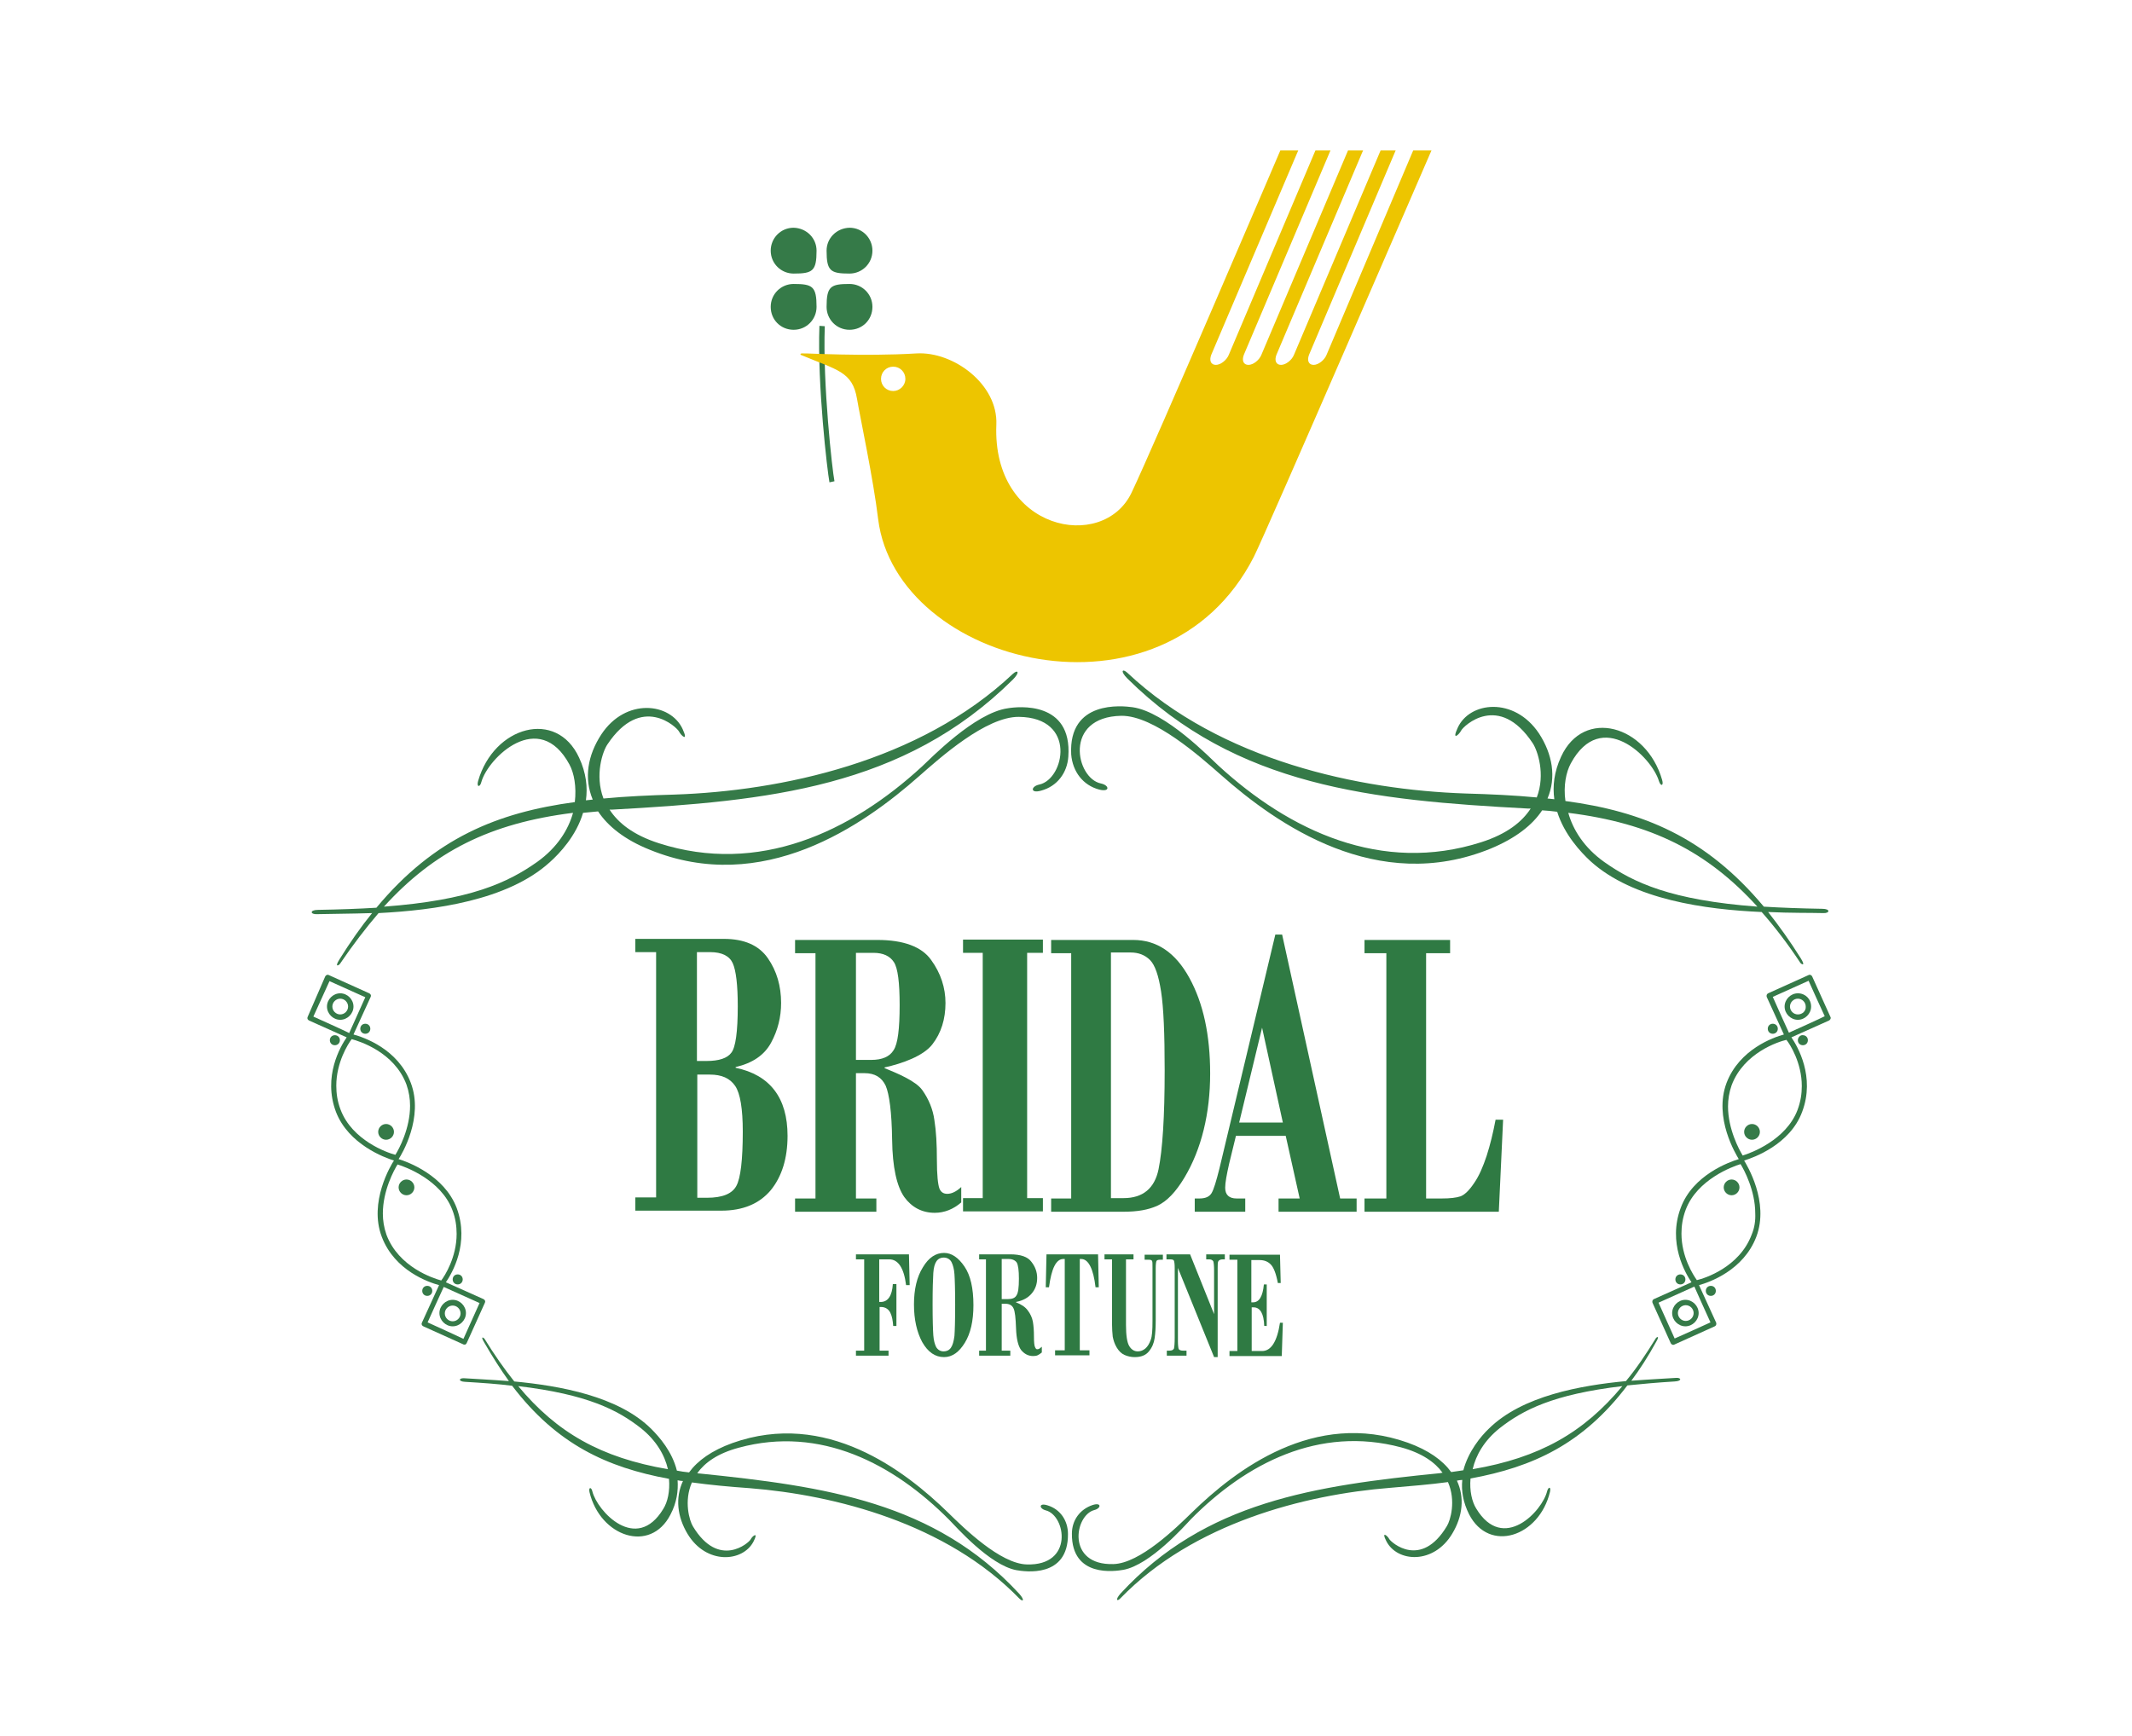
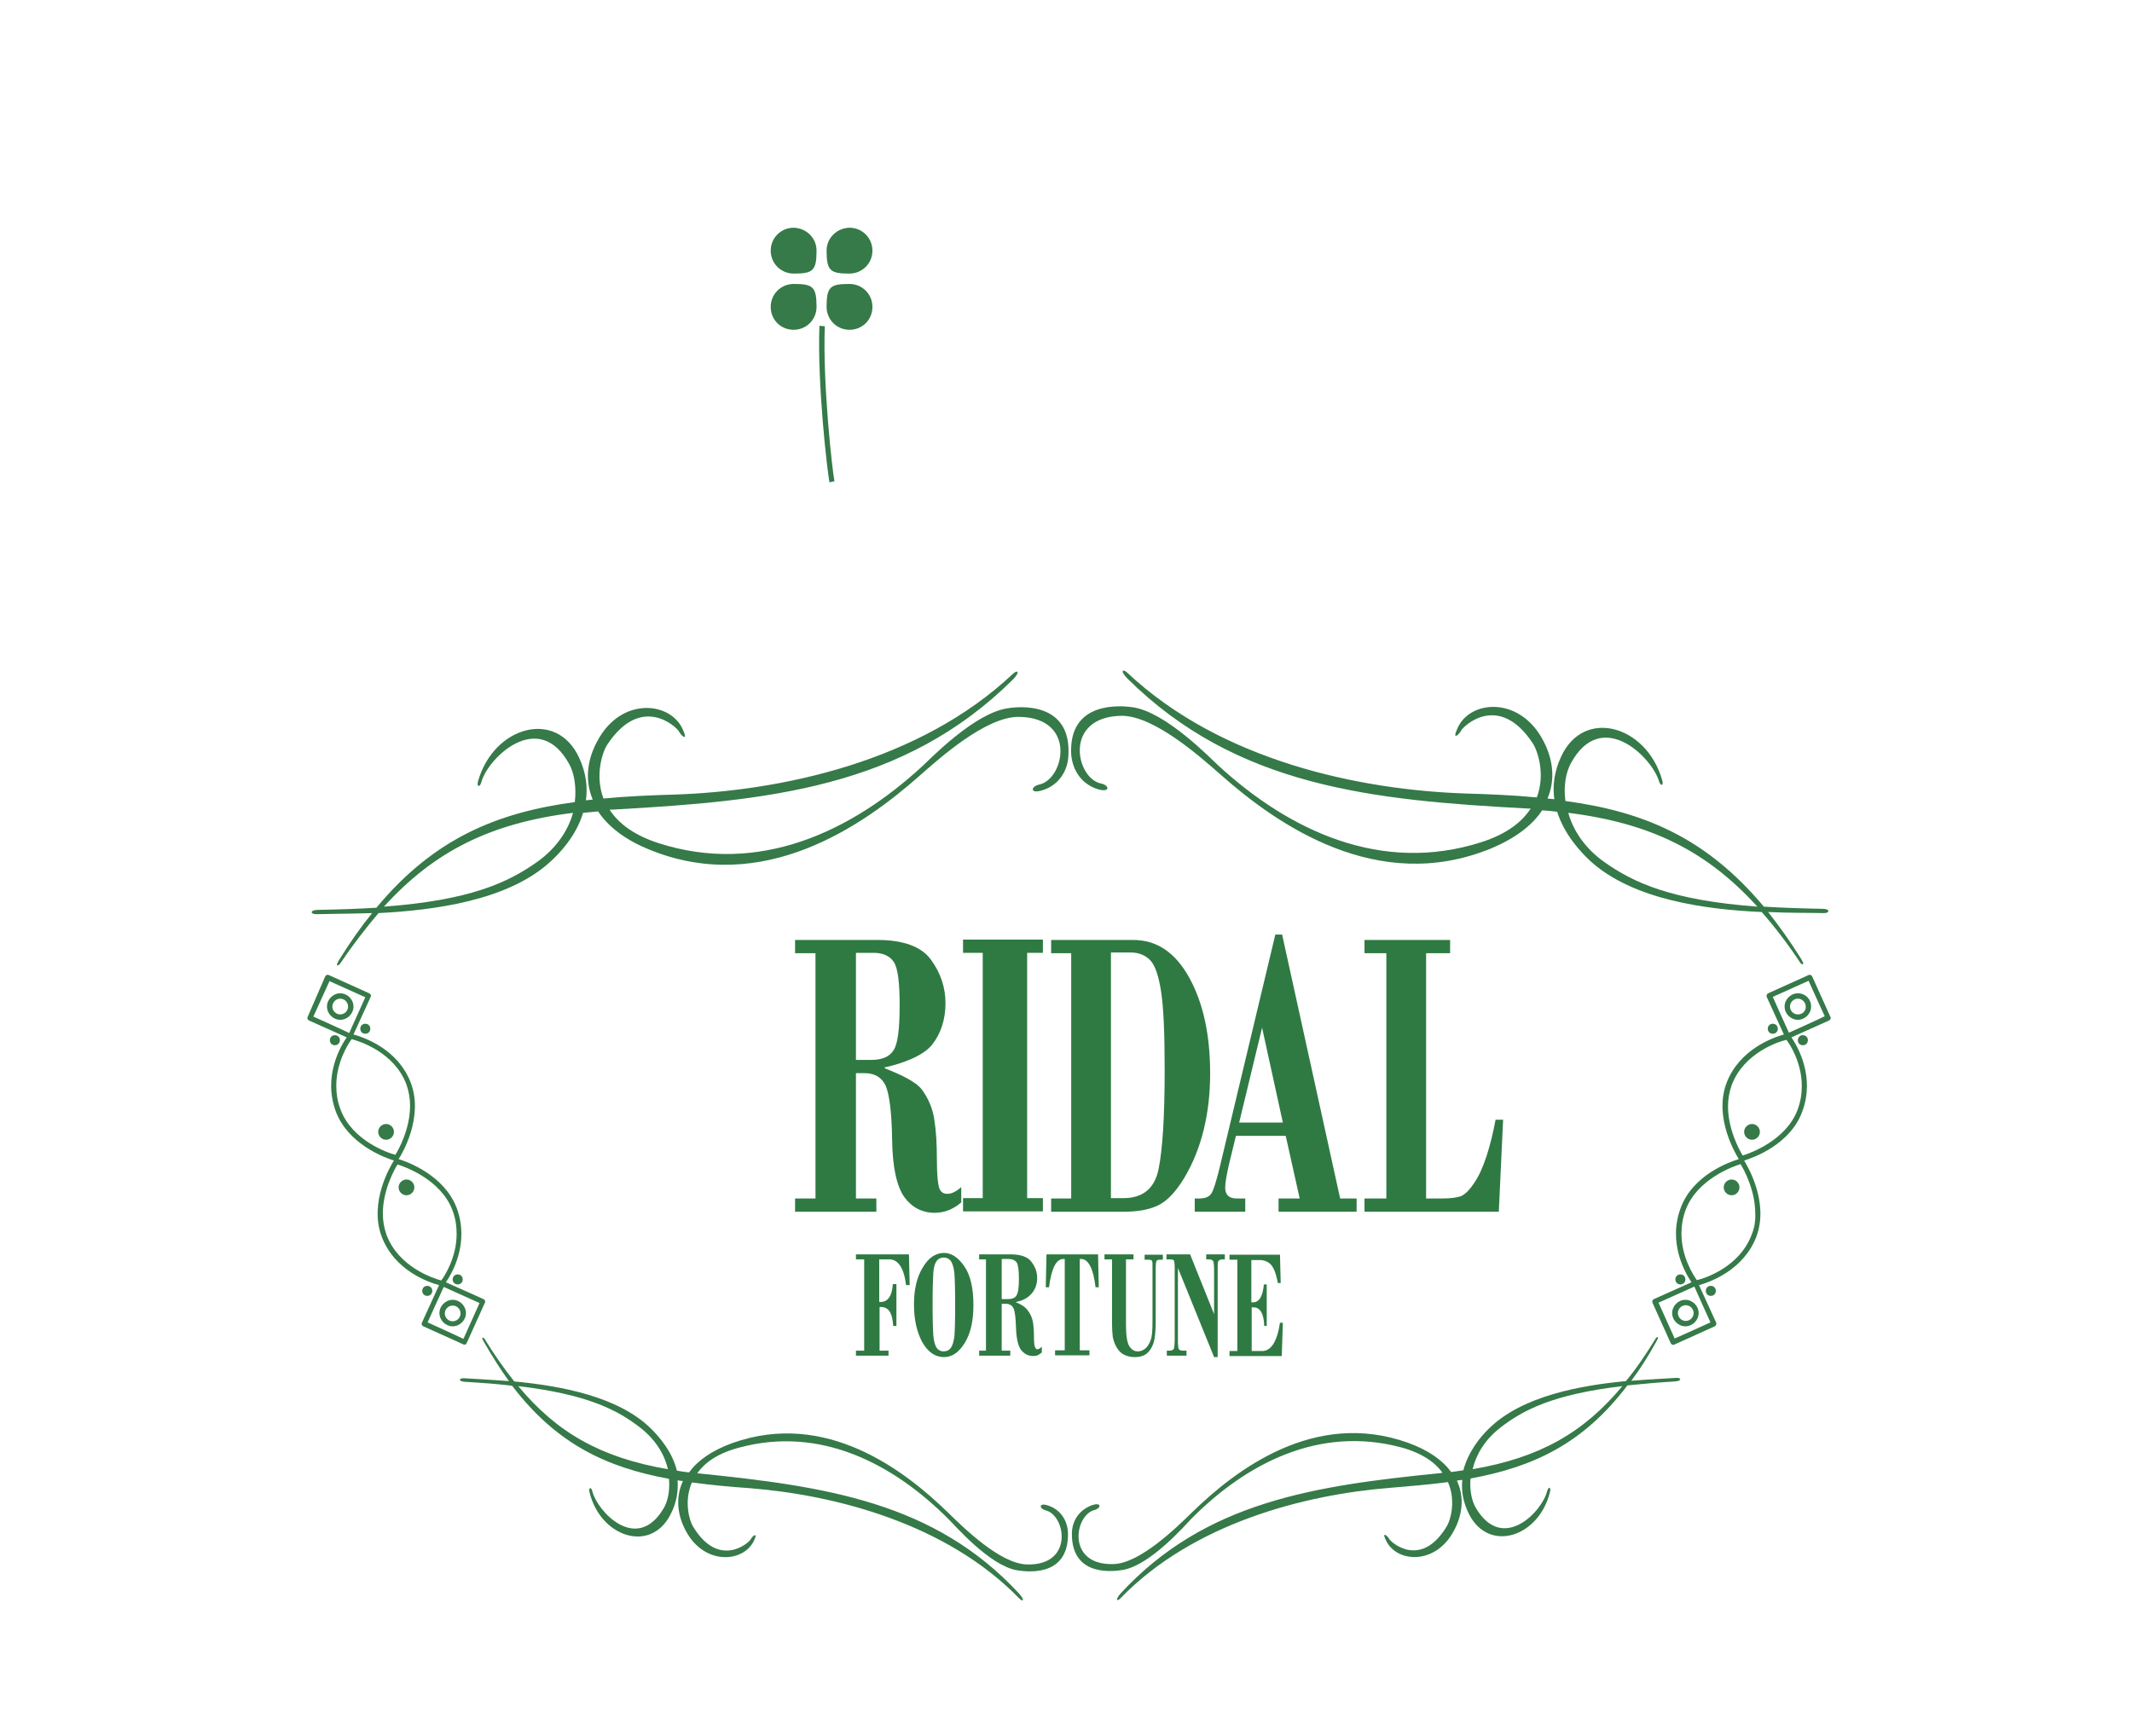
<svg xmlns="http://www.w3.org/2000/svg" version="1.1" x="0px" y="0px" viewBox="0 0 595.3 484.7" style="enable-background:new 0 0 595.3 484.7;" xml:space="preserve">
  <style type="text/css">
	.st0{fill:#357A48;}
	.st1{fill:#2F7A43;}
	.st2{fill:#EDC500;}
</style>
  <g>
    <g>
      <g>
        <path class="st0" d="M281.4,197.8c-9.3,1.3-21.7,14.2-24,16.3c-19.9,18.3-45.6,30.3-73.4,21.4c-7.2-2.3-11.4-5.7-13.8-9.4     c0.3,0,0.5,0,0.8,0c43.5-2.4,81.3-6.1,111.8-36.3c2.1-2.1,1.4-2.9,0-1.6c-26.1,24.6-64.8,32.7-94.4,33.7     c-7,0.2-13.6,0.5-19.9,1.1c-2.5-6.6-0.2-13.2,1.1-15.1c9.5-14.3,19.4-4.8,20-3.6c0.6,1.2,2.7,3,1-0.7c-3.4-7.4-15.9-8.8-22.7,1.5     c-3.8,5.8-4.9,12.2-2.4,18.2c-0.6,0.1-1.2,0.1-1.9,0.2c0.5-3.6,0.1-7.6-1.9-11.9c-6.3-13.7-23.8-8.8-28.2,6.5     c-0.5,1.7,0.5,1.9,0.9,0.3c1.9-6.8,16.1-20.6,24.6-4.9c1.3,2.4,2,6.2,1.5,10.5c-21.5,2.9-39.2,10-55.4,29.5     c-4.9,0.3-10.3,0.5-16.3,0.6c-2.4,0-2.2,1.3-0.3,1.2c3.6-0.1,9.1-0.1,15.4-0.3c-3.1,3.8-6.1,8.1-9.1,12.9     c-1.5,2.4-0.2,1.7,0.1,1.3c3.6-5.3,7.2-10,10.8-14.2c15.6-0.8,36-3.5,47.8-14.2c2.8-2.5,7.4-7.4,9.3-13.8     c1.4-0.1,2.8-0.3,4.2-0.4c2.7,4.1,7.4,7.9,14.4,10.7c31.6,12.9,59.6-6.7,75.3-20.6c5.7-5,18.6-16.6,27.8-16.5     c16.3,0.2,12.7,17.4,5.7,18.9c-2.4,0.5-2.6,2.6,0.5,1.7c4.5-1.2,7.3-5,7.6-9.5C299.4,195.7,284.3,197.3,281.4,197.8z M150,240.7     c-8.2,5.8-18.7,10.7-42.8,12.5c14-15.4,29.6-23.3,52.8-26.2C158.7,231.7,155.6,236.7,150,240.7z" />
        <path class="st0" d="M306.9,220.5c3.1,0.8,2.9-1.2,0.5-1.7c-7-1.4-10.6-18.6,5.7-18.9c9.1-0.1,22.1,11.5,27.8,16.5     c15.7,13.9,43.7,33.5,75.3,20.6c7-2.9,11.7-6.6,14.4-10.7c1.4,0.1,2.8,0.2,4.2,0.4c2,6.4,6.6,11.3,9.3,13.8     c11.9,10.8,32.2,13.5,47.8,14.2c3.7,4.2,7.3,8.9,10.8,14.2c0.3,0.4,1.6,1.1,0.1-1.3c-3-4.8-6.1-9.1-9.1-12.9     c6.4,0.3,11.8,0.2,15.4,0.3c1.8,0.1,2.1-1.2-0.3-1.2c-6-0.1-11.4-0.3-16.3-0.6c-16.3-19.5-33.9-26.6-55.4-29.5     c-0.6-4.3,0.2-8.1,1.5-10.5c8.5-15.7,22.6-1.8,24.6,4.9c0.5,1.6,1.4,1.4,0.9-0.3c-4.4-15.3-21.9-20.2-28.2-6.5     c-2,4.3-2.4,8.3-1.9,11.9c-0.6-0.1-1.2-0.1-1.9-0.2c2.5-5.9,1.4-12.4-2.4-18.2c-6.9-10.3-19.4-8.9-22.7-1.5     c-1.7,3.7,0.4,1.9,1,0.7c0.6-1.2,10.5-10.8,20,3.6c1.3,2,3.6,8.6,1.1,15.1c-6.3-0.6-12.9-0.9-19.9-1.1     c-29.6-1-68.2-9.1-94.4-33.7c-1.4-1.3-2.1-0.5,0,1.6c30.5,30.2,68.3,34,111.8,36.3c0.3,0,0.5,0,0.8,0c-2.4,3.7-6.6,7.1-13.8,9.4     c-27.8,8.9-53.5-3.1-73.4-21.4c-2.3-2.1-14.7-15-24-16.3c-2.9-0.4-17.9-2-17.1,13.2C299.5,215.5,302.4,219.3,306.9,220.5z      M490.7,253.2c-24.1-1.8-34.6-6.7-42.8-12.5c-5.6-4-8.7-9-10-13.7C461.1,229.9,476.7,237.8,490.7,253.2z" />
        <path class="st0" d="M468,384.8c-2.9,0.2-7.3,0.4-12.5,0.8c2.4-3.2,4.7-6.8,6.9-10.8c1.2-2,0.1-1.4-0.1-1     c-2.7,4.4-5.4,8.4-8.3,11.9c-12.6,1.2-29,4.1-38.3,13.3c-2.2,2.1-5.7,6.3-7.1,11.6c-1.1,0.2-2.2,0.3-3.4,0.5     c-2.4-3.3-6.3-6.1-12.1-8.2c-26.1-9.3-48.1,7.6-60.3,19.5c-4.4,4.3-14.5,14.2-21.9,14.4c-13.2,0.4-10.9-13.7-5.3-15.1     c1.9-0.5,2-2.2-0.5-1.4c-3.6,1.2-5.8,4.3-5.8,8c-0.1,12.4,12.1,10.5,14.4,10.1c7.5-1.4,17.1-12.3,18.8-14.1     c15.4-15.6,35.8-26.2,58.7-20.1c5.9,1.6,9.5,4.2,11.6,7.1c-0.2,0-0.4,0-0.6,0.1c-35.2,3.5-65.7,8-89.3,33.6c-1.6,1.8-1,2.4,0,1.3     c20.3-20.9,51.3-28.9,75.3-30.8c5.7-0.5,11-0.9,16.1-1.6c2.3,5.2,0.7,10.7-0.3,12.3c-7.2,12-15.5,4.6-16.1,3.6     c-0.5-1-2.3-2.3-0.8,0.6c3,5.9,13.2,6.6,18.4-2.1c2.9-4.8,3.5-10.1,1.3-14.8c0.5-0.1,1-0.2,1.5-0.2c-0.3,3,0.2,6.2,1.9,9.6     c5.6,10.9,19.6,6.3,22.6-6.3c0.3-1.4-0.4-1.5-0.8-0.2c-1.3,5.6-12.3,17.3-19.8,4.9c-1.2-1.9-1.9-5-1.6-8.4     c17.4-3.2,31.4-9.6,43.8-26c3.9-0.4,8.3-0.8,13.2-1.1C469.7,385.7,469.5,384.7,468,384.8z M411.2,410.3c0.9-3.9,3.2-8,7.6-11.5     c6.4-5,14.8-9.4,34.2-11.7C442.2,400.1,429.9,407.1,411.2,410.3z" />
        <path class="st0" d="M292.5,420.4c-2.5-0.8-2.4,0.9-0.5,1.4c5.6,1.4,7.9,15.5-5.3,15.1c-7.4-0.2-17.5-10.1-21.9-14.4     c-12.2-11.9-34.2-28.8-60.3-19.5c-5.8,2.1-9.7,4.9-12.1,8.2c-1.2-0.1-2.3-0.3-3.4-0.5c-1.3-5.3-4.9-9.4-7.1-11.6     c-9.2-9.2-25.6-12.1-38.3-13.3c-2.8-3.5-5.6-7.5-8.3-11.9c-0.2-0.3-1.3-1-0.1,1c2.3,4,4.6,7.6,6.9,10.8     c-5.1-0.4-9.6-0.6-12.5-0.8c-1.5-0.1-1.7,0.9,0.2,1c4.9,0.3,9.3,0.6,13.2,1.1c12.5,16.4,26.5,22.8,43.8,26     c0.3,3.5-0.4,6.5-1.6,8.4c-7.5,12.4-18.4,0.7-19.8-4.9c-0.3-1.3-1.1-1.2-0.8,0.2c3,12.5,17,17.2,22.6,6.3c1.8-3.4,2.2-6.7,2-9.6     c0.5,0.1,1,0.2,1.5,0.2c-2.2,4.7-1.6,10,1.3,14.8c5.2,8.6,15.4,7.9,18.4,2.1c1.5-2.9-0.3-1.6-0.8-0.6c-0.5,1-8.9,8.3-16.1-3.6     c-1-1.6-2.6-7.1-0.3-12.3c5.1,0.7,10.4,1.2,16.1,1.6c24,1.9,55,9.9,75.3,30.8c1.1,1.1,1.6,0.5,0-1.3     c-23.6-25.6-54.1-30-89.3-33.6c-0.2,0-0.4,0-0.6-0.1c2.1-2.9,5.6-5.5,11.6-7.1c22.8-6.2,43.2,4.5,58.7,20.1     c1.8,1.8,11.3,12.7,18.8,14.1c2.3,0.4,14.5,2.3,14.4-10.1C298.2,424.7,296.1,421.5,292.5,420.4z M144.7,387.1     c19.4,2.3,27.8,6.7,34.2,11.7c4.4,3.5,6.7,7.6,7.6,11.5C167.8,407.1,155.5,400.1,144.7,387.1z" />
        <path class="st0" d="M93.5,291.9c0.8,0,1.4-0.6,1.4-1.4c0-0.8-0.6-1.4-1.4-1.4c-0.8,0-1.4,0.6-1.4,1.4     C92.1,291.3,92.7,291.9,93.5,291.9z" />
        <path class="st0" d="M100.6,287.3c0,0.8,0.6,1.4,1.4,1.4c0.8,0,1.4-0.6,1.4-1.4c0-0.8-0.6-1.4-1.4-1.4     C101.2,285.9,100.6,286.5,100.6,287.3z" />
        <path class="st0" d="M98.7,281.1c0-2-1.7-3.7-3.7-3.7c-2,0-3.7,1.7-3.7,3.7c0,2,1.7,3.7,3.7,3.7C97,284.8,98.7,283.1,98.7,281.1z      M95,283.3c-1.2,0-2.2-1-2.2-2.2c0-1.2,1-2.2,2.2-2.2c1.2,0,2.2,1,2.2,2.2C97.2,282.3,96.2,283.3,95,283.3z" />
        <path class="st0" d="M107.8,313.9c-1.2,0-2.2,1-2.2,2.2c0,1.2,1,2.2,2.2,2.2c1.2,0,2.2-1,2.2-2.2     C110,314.9,109,313.9,107.8,313.9z" />
        <path class="st0" d="M129.9,375.5c0.2-0.1,0.3-0.2,0.4-0.4l5.1-11.3c0.2-0.4,0-0.8-0.4-1l-10.5-4.7c1.7-2.5,6.7-10.9,3-20.8     c-3.5-9.1-13.6-12.8-16.2-13.6c0.8-1.2,7.1-11.6,3.4-21.3c-3.6-9.5-13.1-12.7-16-13.5l4.8-10.5c0.2-0.4,0-0.8-0.4-1l-11.3-5.1     c-0.2-0.1-0.4-0.1-0.6,0c-0.2,0.1-0.3,0.2-0.4,0.4L85.9,284c-0.2,0.4,0,0.8,0.4,1l10.5,4.7c-1.7,2.5-6.7,10.9-3,20.8     c3.5,9.1,13.6,12.8,16.2,13.6c-0.8,1.2-7.1,11.6-3.4,21.3c3.6,9.5,13.1,12.7,16,13.5l-4.8,10.5c-0.2,0.4,0,0.8,0.4,1l11.3,5.1     C129.6,375.5,129.8,375.5,129.9,375.5z M87.5,283.9c0.5-1.1,4-8.8,4.5-9.9c1.1,0.5,8.9,4,10,4.5c-0.5,1.1-4,8.9-4.5,10     C96.4,287.9,88.6,284.4,87.5,283.9z M95.1,309.9c-0.9-2.3-1.2-4.6-1.2-6.7c0-6.5,3.3-11.7,4.3-13c2.2,0.6,11.9,3.6,15.3,12.7     c0.7,2,1,4,1,5.9c0,6.4-3.1,12.1-4.1,13.7C108,321.9,98.3,318.4,95.1,309.9z M107.9,344.8c-0.7-2-1-4-1-5.9     c0-6.4,3.1-12.1,4.1-13.7c2.3,0.7,12.1,4.3,15.3,12.7c0.9,2.3,1.2,4.6,1.2,6.7c0,6.5-3.3,11.7-4.3,13     C121,357,111.3,353.9,107.9,344.8z M119.4,369.3c0.5-1.1,4-8.9,4.5-9.9c1.1,0.5,8.9,4,10,4.5c-0.5,1.1-4,8.9-4.5,10     C128.2,373.3,120.5,369.8,119.4,369.3z" />
        <path class="st0" d="M126.4,357.3c0,0.8,0.6,1.4,1.4,1.4c0.8,0,1.4-0.6,1.4-1.4c0-0.8-0.6-1.4-1.4-1.4     C127,355.9,126.4,356.5,126.4,357.3z" />
        <path class="st0" d="M120.7,360.5c0-0.8-0.6-1.4-1.4-1.4c-0.8,0-1.4,0.6-1.4,1.4c0,0.8,0.6,1.4,1.4,1.4     C120.1,361.9,120.7,361.3,120.7,360.5z" />
        <path class="st0" d="M126.4,363c-2,0-3.7,1.7-3.7,3.7c0,2,1.7,3.7,3.7,3.7c2,0,3.7-1.7,3.7-3.7C130.1,364.7,128.4,363,126.4,363z      M126.4,369c-1.2,0-2.2-1-2.2-2.2c0-1.2,1-2.2,2.2-2.2c1.2,0,2.2,1,2.2,2.2C128.6,368,127.6,369,126.4,369z" />
        <path class="st0" d="M113.5,329.4c-1.2,0-2.2,1-2.2,2.2s1,2.2,2.2,2.2c1.2,0,2.2-1,2.2-2.2S114.7,329.4,113.5,329.4z" />
        <path class="st0" d="M511.1,284l-5.1-11.3c-0.1-0.2-0.2-0.3-0.4-0.4c-0.2-0.1-0.4-0.1-0.6,0l-11.3,5.1c-0.4,0.2-0.5,0.6-0.4,1     l4.8,10.5c-2.9,0.8-12.4,4.1-16,13.5c-3.7,9.8,2.7,20.1,3.4,21.3c-2.6,0.8-12.8,4.4-16.2,13.6c-3.7,9.8,1.3,18.3,3,20.8     l-10.5,4.7c-0.4,0.2-0.5,0.6-0.4,1l5.1,11.3c0.1,0.2,0.2,0.3,0.4,0.4c0.2,0.1,0.4,0.1,0.6,0l11.3-5.1c0.4-0.2,0.5-0.6,0.4-1     l-4.8-10.5c2.9-0.8,12.4-4.1,16-13.5c3.7-9.8-2.7-20.1-3.4-21.3c2.6-0.8,12.8-4.4,16.2-13.6c3.7-9.8-1.3-18.3-3-20.8l10.5-4.7     C511.1,284.8,511.3,284.3,511.1,284z M477.6,369.3c-1.1,0.5-8.8,4-10,4.5c-0.5-1.1-4-8.9-4.5-10c1.1-0.5,8.9-4,10-4.5     C473.6,360.5,477.1,368.2,477.6,369.3z M489.1,344.8c-3.4,9.1-13.1,12.2-15.3,12.7c-1-1.4-4.3-6.5-4.3-13c0-2.1,0.3-4.3,1.2-6.7     c3.2-8.4,13-12,15.3-12.7c1,1.6,4.1,7.4,4.1,13.7C490.2,340.9,489.9,342.9,489.1,344.8z M503.1,303.3c0,2.1-0.3,4.3-1.2,6.7     c-3.2,8.4-13,12-15.3,12.7c-1-1.6-4.1-7.4-4.1-13.7c0-1.9,0.3-3.9,1-5.9c3.4-9.1,13.1-12.2,15.3-12.7     C499.8,291.6,503.1,296.8,503.1,303.3z M499.5,288.4c-0.5-1.1-4-8.8-4.5-10c1.1-0.5,8.9-4,10-4.5c0.5,1.1,4,8.9,4.5,9.9     C508.4,284.4,500.6,287.9,499.5,288.4z" />
        <path class="st0" d="M502,290.5c0,0.8,0.6,1.4,1.4,1.4c0.8,0,1.4-0.6,1.4-1.4c0-0.8-0.6-1.4-1.4-1.4     C502.7,289,502,289.7,502,290.5z" />
        <path class="st0" d="M496.4,287.3c0-0.8-0.6-1.4-1.4-1.4s-1.4,0.6-1.4,1.4c0,0.8,0.6,1.4,1.4,1.4S496.4,288.1,496.4,287.3z" />
        <path class="st0" d="M502,277.4c-2,0-3.7,1.7-3.7,3.7c0,2,1.7,3.7,3.7,3.7c2,0,3.7-1.7,3.7-3.7C505.7,279,504.1,277.4,502,277.4z      M502,283.3c-1.2,0-2.2-1-2.2-2.2c0-1.2,1-2.2,2.2-2.2c1.2,0,2.2,1,2.2,2.2C504.3,282.3,503.3,283.3,502,283.3z" />
        <path class="st0" d="M489.2,313.9c-1.2,0-2.2,1-2.2,2.2c0,1.2,1,2.2,2.2,2.2c1.2,0,2.2-1,2.2-2.2     C491.4,314.9,490.4,313.9,489.2,313.9z" />
-         <path class="st0" d="M470.6,357.3c0-0.8-0.6-1.4-1.4-1.4c-0.8,0-1.4,0.6-1.4,1.4c0,0.8,0.6,1.4,1.4,1.4     C470,358.7,470.6,358.1,470.6,357.3z" />
+         <path class="st0" d="M470.6,357.3c0-0.8-0.6-1.4-1.4-1.4c-0.8,0-1.4,0.6-1.4,1.4c0,0.8,0.6,1.4,1.4,1.4     C470,358.7,470.6,358.1,470.6,357.3" />
        <path class="st0" d="M476.3,360.5c0,0.8,0.6,1.4,1.4,1.4c0.8,0,1.4-0.6,1.4-1.4c0-0.8-0.6-1.4-1.4-1.4     C476.9,359.1,476.3,359.7,476.3,360.5z" />
        <path class="st0" d="M466.9,366.7c0,2,1.7,3.7,3.7,3.7c2,0,3.7-1.7,3.7-3.7c0-2-1.7-3.7-3.7-3.7     C468.6,363,466.9,364.7,466.9,366.7z M472.9,366.7c0,1.2-1,2.2-2.2,2.2c-1.2,0-2.2-1-2.2-2.2c0-1.2,1-2.2,2.2-2.2     C471.9,364.5,472.9,365.5,472.9,366.7z" />
        <path class="st0" d="M483.5,329.4c-1.2,0-2.2,1-2.2,2.2s1,2.2,2.2,2.2c1.2,0,2.2-1,2.2-2.2S484.7,329.4,483.5,329.4z" />
      </g>
      <g>
-         <path class="st1" d="M201.4,338.1h-24v-3.7h5.8v-68.5h-5.8v-3.7h24.7c5.7,0,9.8,1.8,12.3,5.4c2.5,3.6,3.7,7.8,3.7,12.5     c0,3.9-0.9,7.6-2.8,11.1c-1.9,3.5-5.2,5.7-9.9,6.8v0.2c9.6,2,14.5,8.4,14.5,19c0,6.3-1.6,11.4-4.7,15.2     C212,336.2,207.4,338.1,201.4,338.1z M194.6,265.9v30.4h2.7c3.5,0,5.8-0.8,6.9-2.3c1.2-1.5,1.8-5.9,1.8-13c0-6-0.5-10-1.4-12     c-0.9-2-3-3.1-6.3-3.1H194.6z M198.2,300.1h-3.5v34.4h2.7c4.3,0,7-1.1,8.2-3.3c1.2-2.2,1.8-7.3,1.8-15.2c0-6.3-0.7-10.6-2.1-12.7     C203.8,301.1,201.5,300.1,198.2,300.1z" />
        <path class="st1" d="M239,299.7v35h5.7v3.7H222v-3.7h5.7v-68.5H222v-3.7H245c7.3,0,12.4,1.9,15,5.6c2.7,3.7,4,7.8,4,12     c0,4.5-1.2,8.4-3.7,11.6c-2.5,3.2-8.3,5.3-13.3,6.4v0.2c3.7,1.5,8.7,3.6,10.5,6.1c1.8,2.5,3,5.4,3.4,8.4     c0.5,3.1,0.7,6.8,0.7,11.1c0,4.3,0.3,6.9,0.7,8c0.4,1,1.1,1.5,2.2,1.5c1.2,0,2.5-0.6,3.9-1.9v4.3c-2.2,1.9-4.7,2.9-7.4,2.9     c-3.5,0-6.4-1.5-8.5-4.4c-2.1-3-3.3-8.3-3.4-16c-0.1-7.7-0.8-12.8-1.8-15.1c-1.1-2.3-3-3.5-5.9-3.5H239z M239,266.1V296h4.3     c3,0,5.1-0.9,6.2-2.7c1.2-1.8,1.7-6,1.7-12.6c0-6.3-0.5-10.3-1.6-12c-1.1-1.7-3-2.6-5.7-2.6H239z" />
        <path class="st1" d="M286.8,266.1v68.5h4.4v3.7h-22.3v-3.7h5.5v-68.5h-5.5v-3.7h22.3v3.7H286.8z" />
        <path class="st1" d="M299.1,334.7v-68.5h-5.6v-3.7h22.9c6.6,0,11.8,3.5,15.7,10.6c3.9,7.1,5.8,16,5.8,26.7     c0,5.6-0.6,10.8-1.8,15.7c-1.2,4.9-3,9.4-5.4,13.4c-2.4,4-4.9,6.6-7.5,7.8c-2.6,1.2-5.7,1.7-9.5,1.7h-20.2v-3.7H299.1z      M310.2,266.1v68.5h3.5c5.4,0,8.7-2.7,9.8-8.1c1.1-5.4,1.7-14.6,1.7-27.6c0-10.2-0.3-17.5-1-22c-0.7-4.5-1.7-7.4-3.1-8.8     c-1.4-1.4-3.2-2.1-5.4-2.1H310.2z" />
        <path class="st1" d="M359,317.2h-13.9l-1.9,7.8c-0.7,3.1-1.1,5.3-1.1,6.7c0,2,1.1,3,3.2,3h2.4v3.7h-14.1v-3.7h1.3     c1.7,0,2.8-0.5,3.4-1.5c0.6-1,1.3-3.3,2.2-6.9l15.6-65.3h1.9l16.2,73.7h4.6v3.7H357v-3.7h5.9L359,317.2z M346,313.5h12.2     l-5.8-26.5L346,313.5z" />
        <path class="st1" d="M418.5,338.4h-37.5v-3.7h6.1v-68.5h-6.1v-3.7h23.9v3.7h-6.7v68.5h4.3c2.4,0,4.1-0.2,5.3-0.6     c1.1-0.4,2.4-1.6,3.8-3.7c1.4-2,2.5-4.6,3.5-7.6c1-3.1,1.8-6.4,2.5-10.1h2.1L418.5,338.4z" />
        <path class="st1" d="M245.5,351.7v11.9h0.4c2,0,3.2-1.7,3.4-5h1v11.7h-0.9c-0.1-1.4-0.3-2.7-0.8-3.7c-0.5-1-1.4-1.6-2.6-1.6h-0.4     v12.2h2.5v1.4h-9.1v-1.4h2.3v-25.5h-2.3v-1.4h14.8l0.2,8.6H253c-0.6-4.8-2.2-7.2-4.7-7.2H245.5z" />
        <path class="st1" d="M255.2,364.3c0-4.2,0.8-7.7,2.5-10.4c1.6-2.7,3.6-4,5.9-4c2.1,0,4,1.3,5.7,3.8c1.7,2.5,2.5,6.1,2.5,10.8     c0,4.4-0.8,7.9-2.4,10.5c-1.6,2.6-3.5,4-5.8,4c-2.5,0-4.5-1.4-6.1-4.2C256,372,255.2,368.5,255.2,364.3z M266.7,364.4     c0-4.3-0.1-7.2-0.2-8.6c-0.1-1.4-0.4-2.5-0.8-3.3s-1.2-1.3-2.2-1.3c-0.8,0-1.5,0.3-2,1c-0.5,0.7-0.8,1.8-0.9,3.3     c-0.1,1.5-0.2,4.4-0.2,8.8c0,4.3,0.1,7.2,0.2,8.6c0.1,1.4,0.4,2.5,0.8,3.3c0.5,0.8,1.2,1.2,2.1,1.2c0.8,0,1.5-0.3,2-1     c0.5-0.7,0.8-1.8,1-3.3C266.6,371.8,266.7,368.9,266.7,364.4z" />
        <path class="st1" d="M279.7,364.2v13h2.4v1.4h-8.7v-1.4h1.9v-25.5h-1.9v-1.4h8.7c2.9,0,4.9,0.7,5.9,2.1c1.1,1.4,1.6,2.9,1.6,4.5     c0,1.7-0.5,3.1-1.5,4.3c-1,1.2-2.4,2-4.4,2.4v0.1c1.5,0.6,2.6,1.3,3.3,2.3c0.7,0.9,1.2,2,1.4,3.1c0.2,1.2,0.3,2.5,0.3,4.1     c0,1.6,0.1,2.6,0.3,3c0.2,0.4,0.3,0.6,0.6,0.6c0.5,0,0.7-0.2,1.3-0.7v1.6c-0.9,0.7-1.3,1-2.4,1c-1.4,0-2.5-0.6-3.4-1.7     c-0.8-1.1-1.3-3.1-1.4-6c-0.1-2.9-0.3-4.8-0.7-5.6c-0.4-0.9-1.2-1.3-2.3-1.3H279.7z M279.7,351.7v11.1h1.7c1.2,0,2-0.3,2.4-1     c0.5-0.7,0.7-2.2,0.7-4.7c0-2.3-0.2-3.8-0.6-4.5c-0.4-0.6-1.2-1-2.2-1H279.7z" />
        <path class="st1" d="M292.2,350.3h14.4l0.2,9.2h-0.9c-0.6-5.2-2-7.9-4-7.9h-0.4v25.5h2.7v1.4h-9.6v-1.4h2.7v-25.5h-0.4     c-2,0-3.3,2.6-4,7.9h-0.9L292.2,350.3z" />
        <path class="st1" d="M314.4,351.7v18.3c0,2.9,0.3,4.9,0.9,5.9c0.6,1,1.4,1.5,2.4,1.5c0.8,0,1.5-0.3,2.1-0.8     c0.6-0.5,1.1-1.3,1.5-2.4c0.4-1,0.5-2.8,0.5-5.3v-14.9c0-1,0-1.6-0.1-1.8c-0.1-0.3-0.4-0.4-1-0.4h-1.1v-1.4h5.1v1.4h-0.7     c-0.6,0-1,0.1-1.1,0.4c-0.1,0.2-0.2,0.9-0.2,2v14.6c0,1.9-0.1,3.5-0.3,4.9c-0.2,1.4-0.7,2.6-1.6,3.7c-0.9,1.1-2.2,1.6-4,1.6     c-0.9,0-1.9-0.2-2.8-0.6c-0.9-0.4-1.6-1.1-2.2-2.1c-0.6-1-0.9-2-1.1-3c-0.1-1-0.2-2.2-0.2-3.6v-18h-2.1v-1.4h8.1v1.4H314.4z" />
        <path class="st1" d="M332.3,350.3L339,367v-12.2c0-1.3-0.1-2.1-0.2-2.5c-0.2-0.4-0.6-0.6-1.2-0.6h-0.8v-1.4h5.2v1.4h-0.6     c-0.6,0-1,0.2-1.2,0.5c-0.2,0.3-0.2,1-0.2,1.9V379H339l-10.1-24.9v20.4c0,1.1,0.1,1.9,0.2,2.2c0.1,0.3,0.6,0.5,1.2,0.5h1v1.4     h-5.5v-1.4h0.7c0.7,0,1.1-0.2,1.3-0.6c0.1-0.4,0.2-1.4,0.2-3v-19.5c0-1.1-0.1-1.7-0.2-2c-0.1-0.3-0.5-0.4-1.1-0.4h-1v-1.4H332.3z     " />
        <path class="st1" d="M349.4,351.7v12h0.5c1.7,0,2.7-1.7,3-5h0.8v11.6H353c-0.1-3.4-1.1-5.2-3-5.2h-0.5v12.2h2.9     c2.5,0,4.2-2.6,5-7.9h0.8l-0.3,9.3h-14.6v-1.4h2.2v-25.5h-2.2v-1.4h14.1l0.2,7.9h-0.8c-0.5-2.7-1.2-4.4-2-5.2     c-0.8-0.8-1.8-1.2-3.1-1.2H349.4z" />
      </g>
    </g>
    <g>
      <g>
        <path class="st0" d="M231.6,134.7l1.4-0.3c-0.6-3-3.3-27-2.7-43.3l-1.5-0.1C228.2,107.7,231,131.5,231.6,134.7z" />
        <g>
          <g>
            <path class="st0" d="M228,70c0,5.7-1.1,6.4-6.4,6.4c-3.5,0-6.4-2.8-6.4-6.4c0-3.5,2.8-6.4,6.4-6.4C225.2,63.7,228,66.5,228,70z       " />
            <path class="st0" d="M230.8,70c0,5.7,1.1,6.4,6.4,6.4c3.5,0,6.4-2.8,6.4-6.4c0-3.5-2.8-6.4-6.4-6.4       C233.6,63.7,230.8,66.5,230.8,70z" />
          </g>
          <g>
            <path class="st0" d="M228,85.7c0-5.7-1.1-6.4-6.4-6.4c-3.5,0-6.4,2.8-6.4,6.4s2.8,6.4,6.4,6.4C225.2,92.1,228,89.2,228,85.7z" />
            <path class="st0" d="M230.8,85.7c0-5.7,1.1-6.4,6.4-6.4c3.5,0,6.4,2.8,6.4,6.4s-2.8,6.4-6.4,6.4       C233.6,92.1,230.8,89.2,230.8,85.7z" />
          </g>
        </g>
      </g>
-       <path class="st2" d="M394.6,42l-24.2,57.1c-0.6,1.5-2.3,2.8-3.6,2.8c-1.4,0-1.9-1.2-1.3-2.8L389.7,42h-4.2l-24.2,57.1    c-0.6,1.5-2.3,2.8-3.6,2.8c-1.4,0-1.9-1.2-1.3-2.8L380.6,42h-4.2l-24.2,57.1c-0.6,1.5-2.3,2.8-3.6,2.8c-1.4,0-1.9-1.2-1.3-2.8    L371.5,42h-4.2l-24.2,57.1c-0.6,1.5-2.3,2.8-3.6,2.8c-1.4,0-1.9-1.2-1.3-2.8L362.5,42h-5c0,0-35.5,83-41.6,95.7    c-8,16.5-38.9,10.5-37.7-19.1c0.5-11.3-12-20.5-22.3-19.9c-14.9,0.9-31-0.1-31.5,0c-1.3-0.1-0.8,0.4-0.8,0.4    c10.2,4.3,14.4,4.6,15.7,12.3c0.8,4.8,4.6,22.6,5.9,33.6c5.1,40.8,79.7,59.8,104.9,10.5c3.4-6.7,49.6-113.5,49.6-113.5H394.6z     M249.4,109.2c-1.9,0-3.4-1.5-3.4-3.4c0-1.9,1.5-3.4,3.4-3.4c1.9,0,3.4,1.5,3.4,3.4C252.8,107.7,251.2,109.2,249.4,109.2z" />
    </g>
  </g>
</svg>